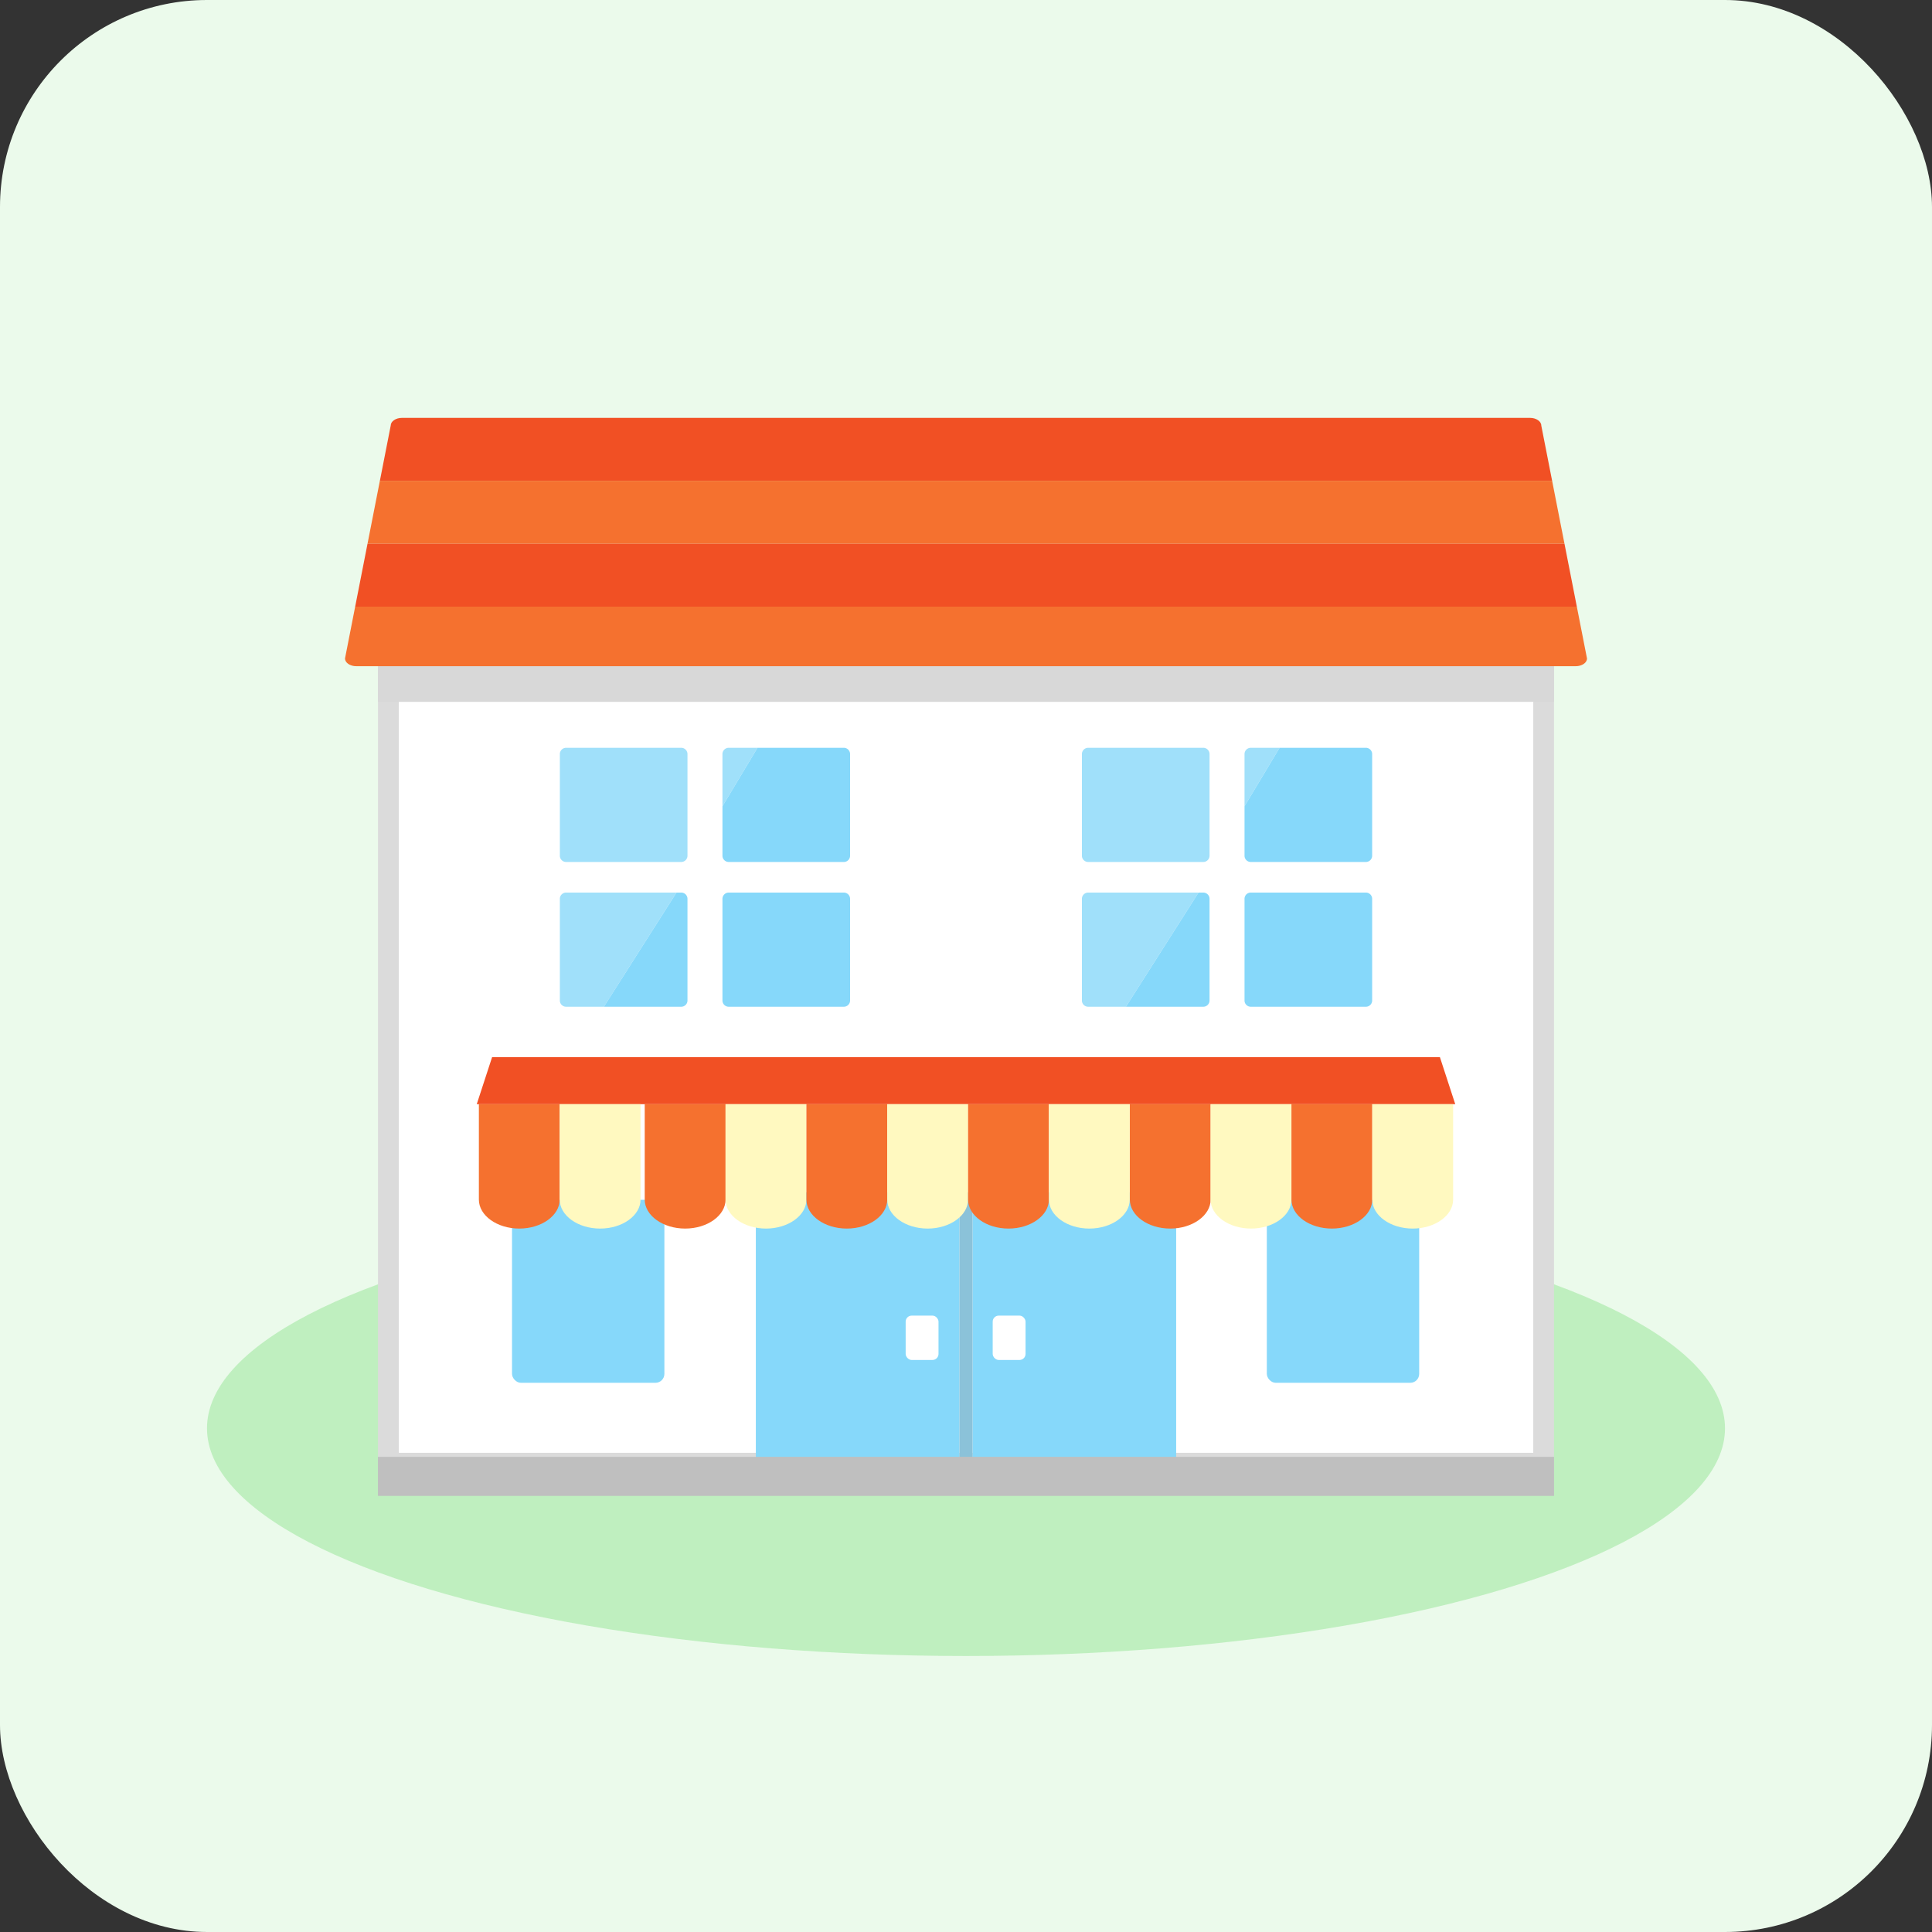
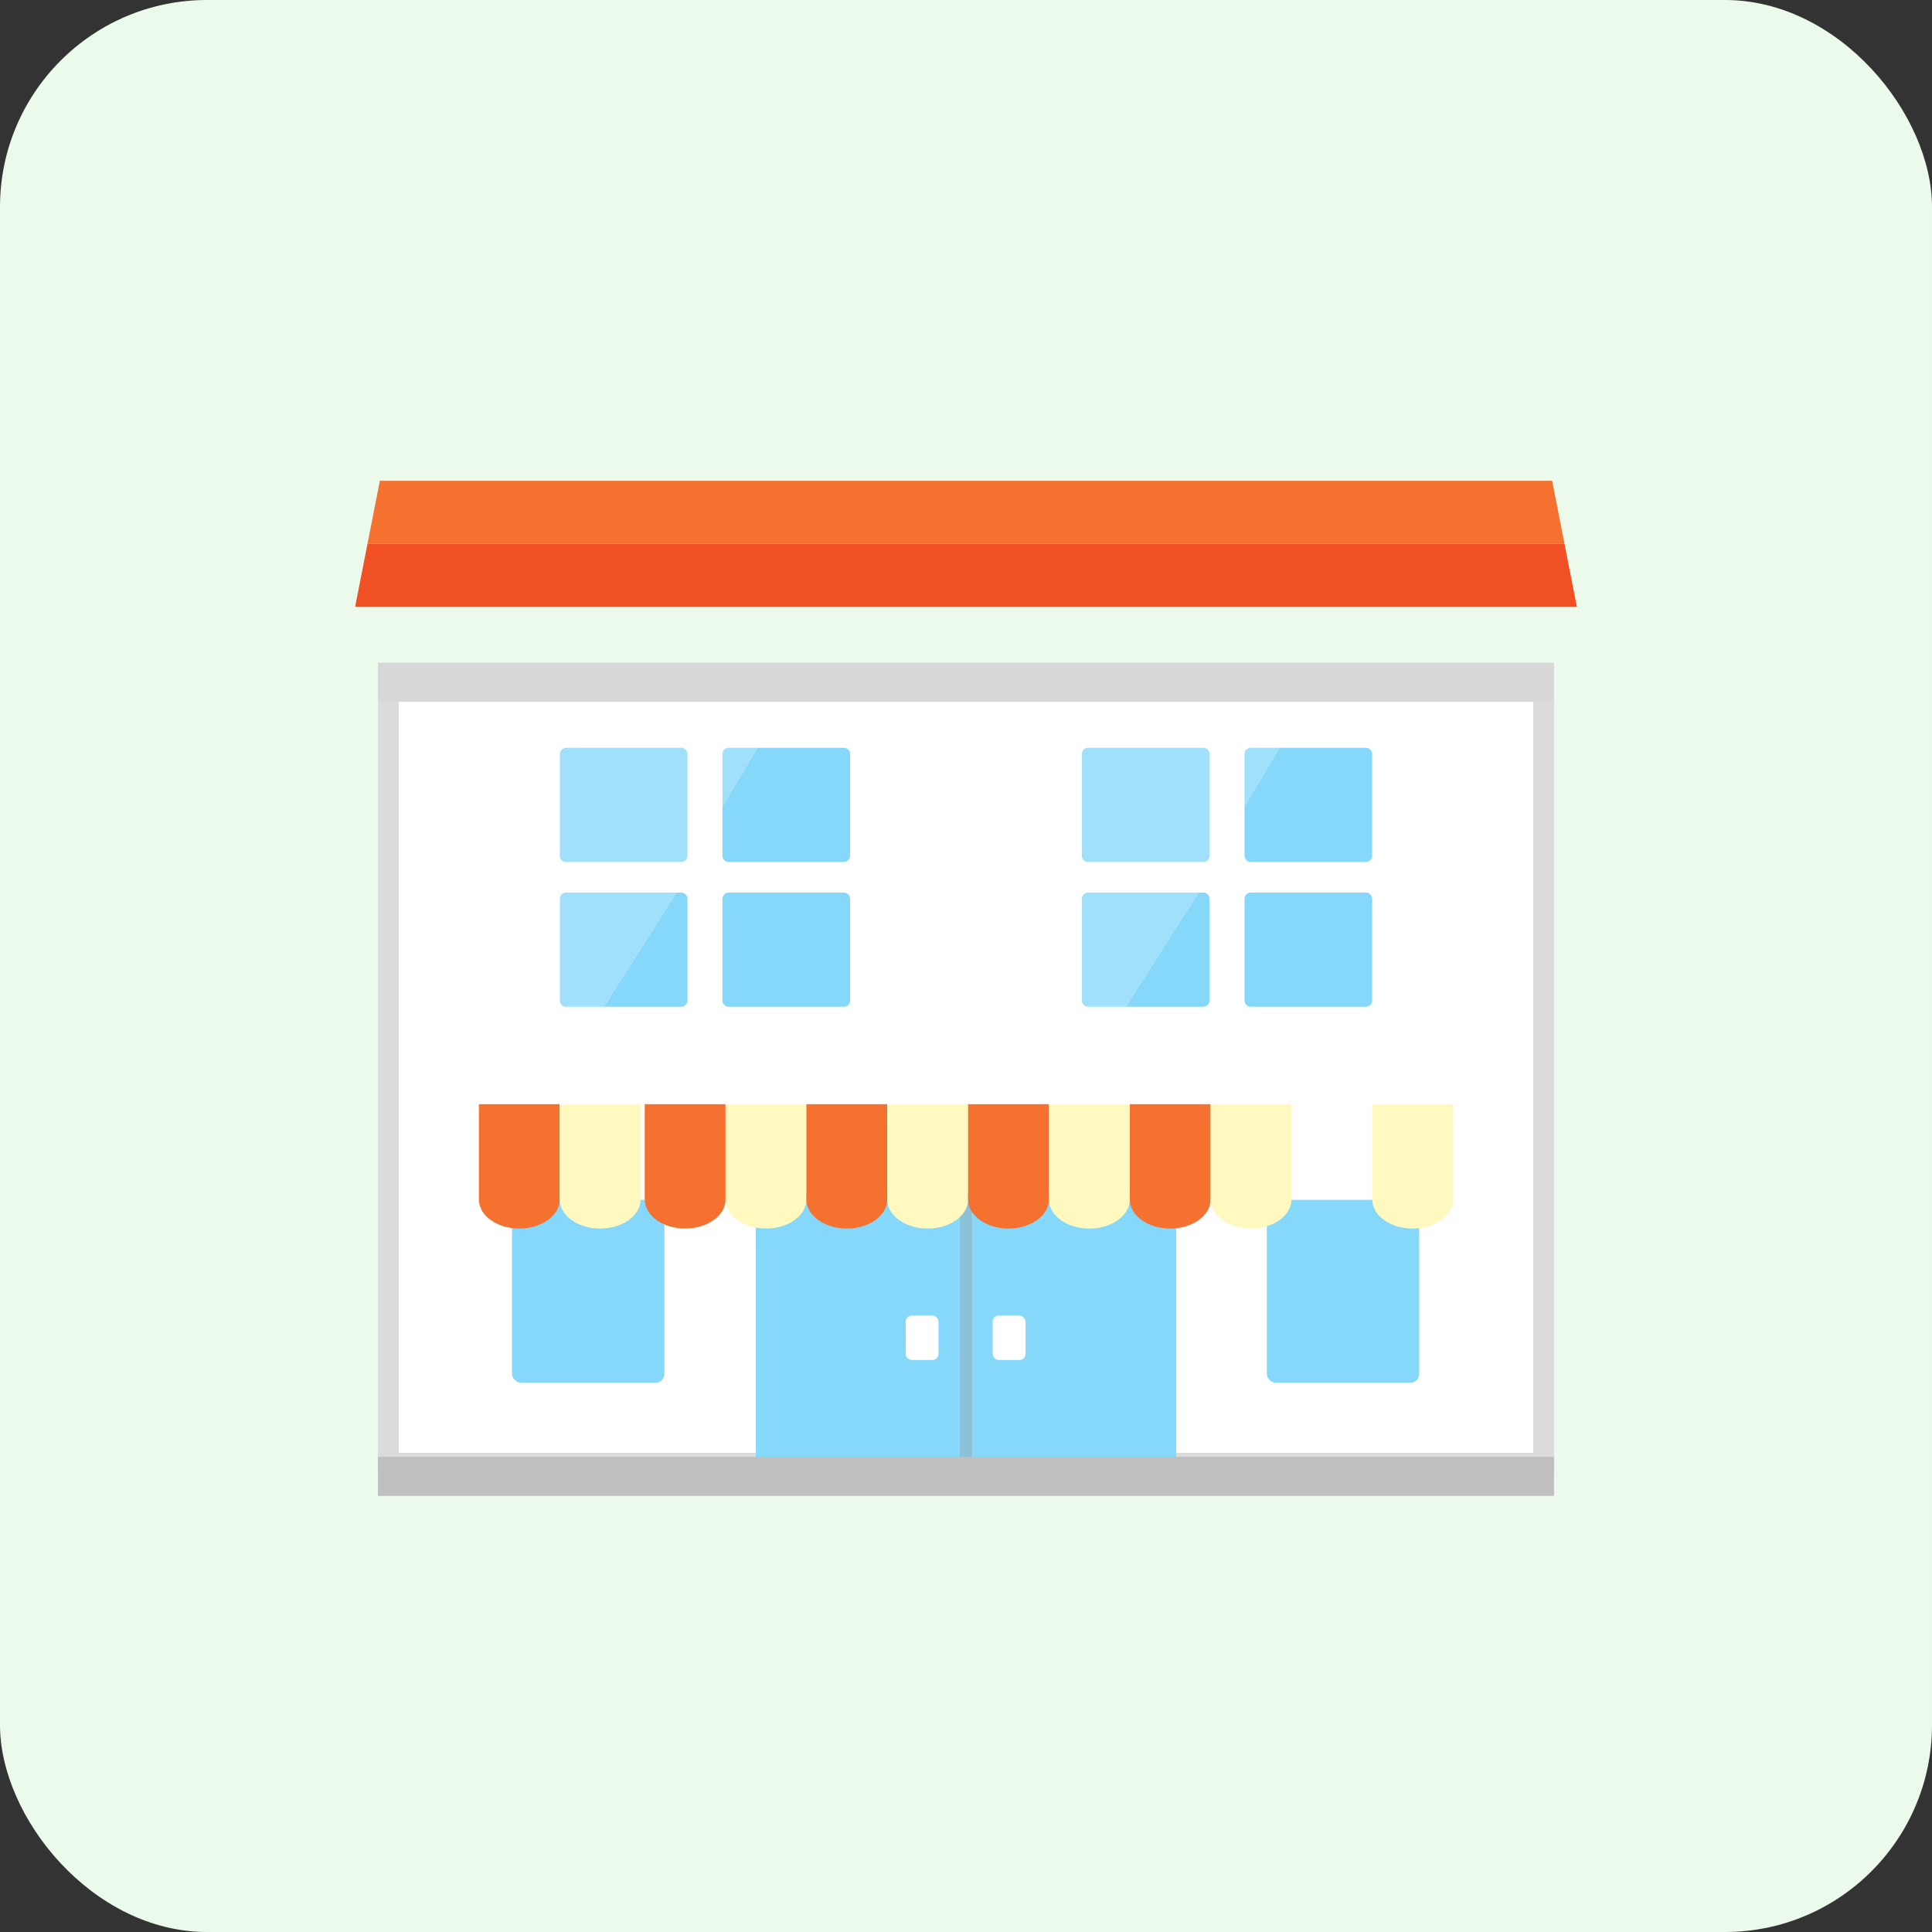
<svg xmlns="http://www.w3.org/2000/svg" width="140" height="140" viewBox="0 0 140 140">
  <rect x="0" y="0" width="140" height="140" fill="#333333" stroke="none" />
  <defs>
    <style>.a{fill:#ebfaeb;}.b{fill:#bfefbf;}.c{fill:#fff;}.d{fill:#dbdbdb;}.e{fill:#d8d8d8;}.f{fill:#f15024;}.g{fill:#86d8fa;}.h{fill:#8bc2d9;}.i{fill:#bfbfbf;}.j{fill:#f5712f;}.k{fill:#fff9c0;}.l{fill:#a0e0fa;}</style>
  </defs>
  <title>img_w02_02</title>
  <rect class="a" width="140" height="140" rx="15" />
-   <ellipse class="b" cx="70" cy="103.5" rx="55" ry="16.5" />
  <rect class="c" x="28.143" y="48.78" width="83.715" height="57.248" />
  <path class="d" d="M111.105,49.532v55.744H28.9V49.532h82.21m1.5-1.5H27.391V106.78h85.218V48.028Z" />
  <rect class="e" x="27.388" y="48.028" width="85.224" height="2.831" />
-   <polygon class="f" points="105.453 80.013 34.547 80.013 35.66 76.603 104.34 76.603 105.453 80.013" />
  <rect class="g" x="37.103" y="86.942" width="11.041" height="13.261" rx="0.647" />
  <rect class="g" x="91.799" y="86.942" width="11.041" height="13.261" rx="0.647" />
  <rect class="g" x="54.771" y="86.403" width="14.757" height="20.377" />
  <rect class="g" x="70.472" y="86.403" width="14.757" height="20.377" />
  <rect class="h" x="69.528" y="86.403" width="0.944" height="20.377" />
  <rect class="c" x="65.628" y="95.335" width="2.38" height="3.213" rx="0.437" />
  <rect class="c" x="71.935" y="95.335" width="2.38" height="3.213" rx="0.437" />
  <rect class="i" x="27.388" y="105.567" width="85.224" height="2.831" />
  <path class="j" d="M49.648,89.027h0c-1.611,0-2.929-.945-2.929-2.1V80.013h5.858v6.915C52.577,88.082,51.259,89.027,49.648,89.027Z" />
  <path class="k" d="M55.506,89.027h0c-1.611,0-2.929-.945-2.929-2.1V80.013h5.858v6.915C58.435,88.082,57.117,89.027,55.506,89.027Z" />
  <path class="j" d="M61.364,89.027h0c-1.611,0-2.929-.945-2.929-2.1V80.013h5.858v6.915C64.293,88.082,62.975,89.027,61.364,89.027Z" />
  <path class="k" d="M67.222,89.027h0c-1.611,0-2.929-.945-2.929-2.1V80.013h5.858v6.915C70.151,88.082,68.833,89.027,67.222,89.027Z" />
  <path class="j" d="M73.08,89.027h0c-1.611,0-2.929-.945-2.929-2.1V80.013h5.858v6.915C76.009,88.082,74.691,89.027,73.08,89.027Z" />
  <path class="k" d="M78.938,89.027h0c-1.611,0-2.929-.945-2.929-2.1V80.013h5.858v6.915C81.867,88.082,80.549,89.027,78.938,89.027Z" />
  <path class="j" d="M84.8,89.027h0c-1.611,0-2.929-.945-2.929-2.1V80.013h5.858v6.915C87.725,88.082,86.407,89.027,84.8,89.027Z" />
  <path class="k" d="M90.654,89.027h0c-1.611,0-2.929-.945-2.929-2.1V80.013h5.858v6.915C93.583,88.082,92.265,89.027,90.654,89.027Z" />
-   <path class="j" d="M96.512,89.027h0c-1.611,0-2.929-.945-2.929-2.1V80.013h5.858v6.915C99.441,88.082,98.123,89.027,96.512,89.027Z" />
  <path class="k" d="M102.37,89.027h0c-1.611,0-2.929-.945-2.929-2.1V80.013H105.3v6.915C105.3,88.082,103.981,89.027,102.37,89.027Z" />
-   <path class="f" d="M111.688,30.842c0-.31-.366-.561-.818-.561H29.13c-.452,0-.818.251-.818.561l-.785,4h84.946Z" />
-   <path class="j" d="M25,47.716c0,.309.366.56.819.56h88.362c.453,0,.819-.251.819-.56l-.737-3.757H25.737Z" />
  <polygon class="j" points="112.473 34.84 27.527 34.84 26.632 39.4 113.368 39.4 112.473 34.84" />
  <polygon class="f" points="26.632 39.4 25.737 43.959 114.263 43.959 113.368 39.4 26.632 39.4" />
  <path class="l" d="M41,62.461h8.385a.453.453,0,0,0,.432-.472V54.662a.454.454,0,0,0-.432-.473H41a.454.454,0,0,0-.431.473v7.327A.453.453,0,0,0,41,62.461Z" />
  <path class="l" d="M52.352,54.662v3.76l2.539-4.233H52.784A.454.454,0,0,0,52.352,54.662Z" />
  <path class="g" d="M52.352,61.989a.454.454,0,0,0,.432.472h8.385a.453.453,0,0,0,.431-.472V54.662a.454.454,0,0,0-.431-.473H54.891l-2.539,4.233Z" />
  <path class="l" d="M40.569,65.152V72.48a.453.453,0,0,0,.431.472h2.758l5.261-8.272H41A.453.453,0,0,0,40.569,65.152Z" />
  <path class="g" d="M49.385,72.952a.453.453,0,0,0,.432-.472V65.152a.453.453,0,0,0-.432-.472h-.366l-5.261,8.272Z" />
  <path class="g" d="M61.169,64.68H52.784a.454.454,0,0,0-.432.472V72.48a.454.454,0,0,0,.432.472h8.385a.453.453,0,0,0,.431-.472V65.152A.453.453,0,0,0,61.169,64.68Z" />
  <path class="j" d="M37.63,89.027h0c-1.611,0-2.929-.945-2.929-2.1V80.013h5.858v6.915C40.559,88.082,39.241,89.027,37.63,89.027Z" />
  <path class="k" d="M43.488,89.027h0c-1.611,0-2.929-.945-2.929-2.1V80.013h5.858v6.915C46.417,88.082,45.1,89.027,43.488,89.027Z" />
  <path class="l" d="M78.831,62.461h8.385a.454.454,0,0,0,.432-.472V54.662a.454.454,0,0,0-.432-.473H78.831a.454.454,0,0,0-.431.473v7.327A.453.453,0,0,0,78.831,62.461Z" />
  <path class="l" d="M90.183,54.662v3.76l2.539-4.233H90.615A.454.454,0,0,0,90.183,54.662Z" />
  <path class="g" d="M90.183,61.989a.453.453,0,0,0,.432.472H99a.453.453,0,0,0,.431-.472V54.662A.454.454,0,0,0,99,54.189H92.722l-2.539,4.233Z" />
  <path class="l" d="M78.4,65.152V72.48a.453.453,0,0,0,.431.472h2.758l5.26-8.272H78.831A.453.453,0,0,0,78.4,65.152Z" />
  <path class="g" d="M87.216,72.952a.454.454,0,0,0,.432-.472V65.152a.454.454,0,0,0-.432-.472h-.367l-5.26,8.272Z" />
  <path class="g" d="M99,64.68H90.615a.453.453,0,0,0-.432.472V72.48a.453.453,0,0,0,.432.472H99a.453.453,0,0,0,.431-.472V65.152A.453.453,0,0,0,99,64.68Z" />
</svg>